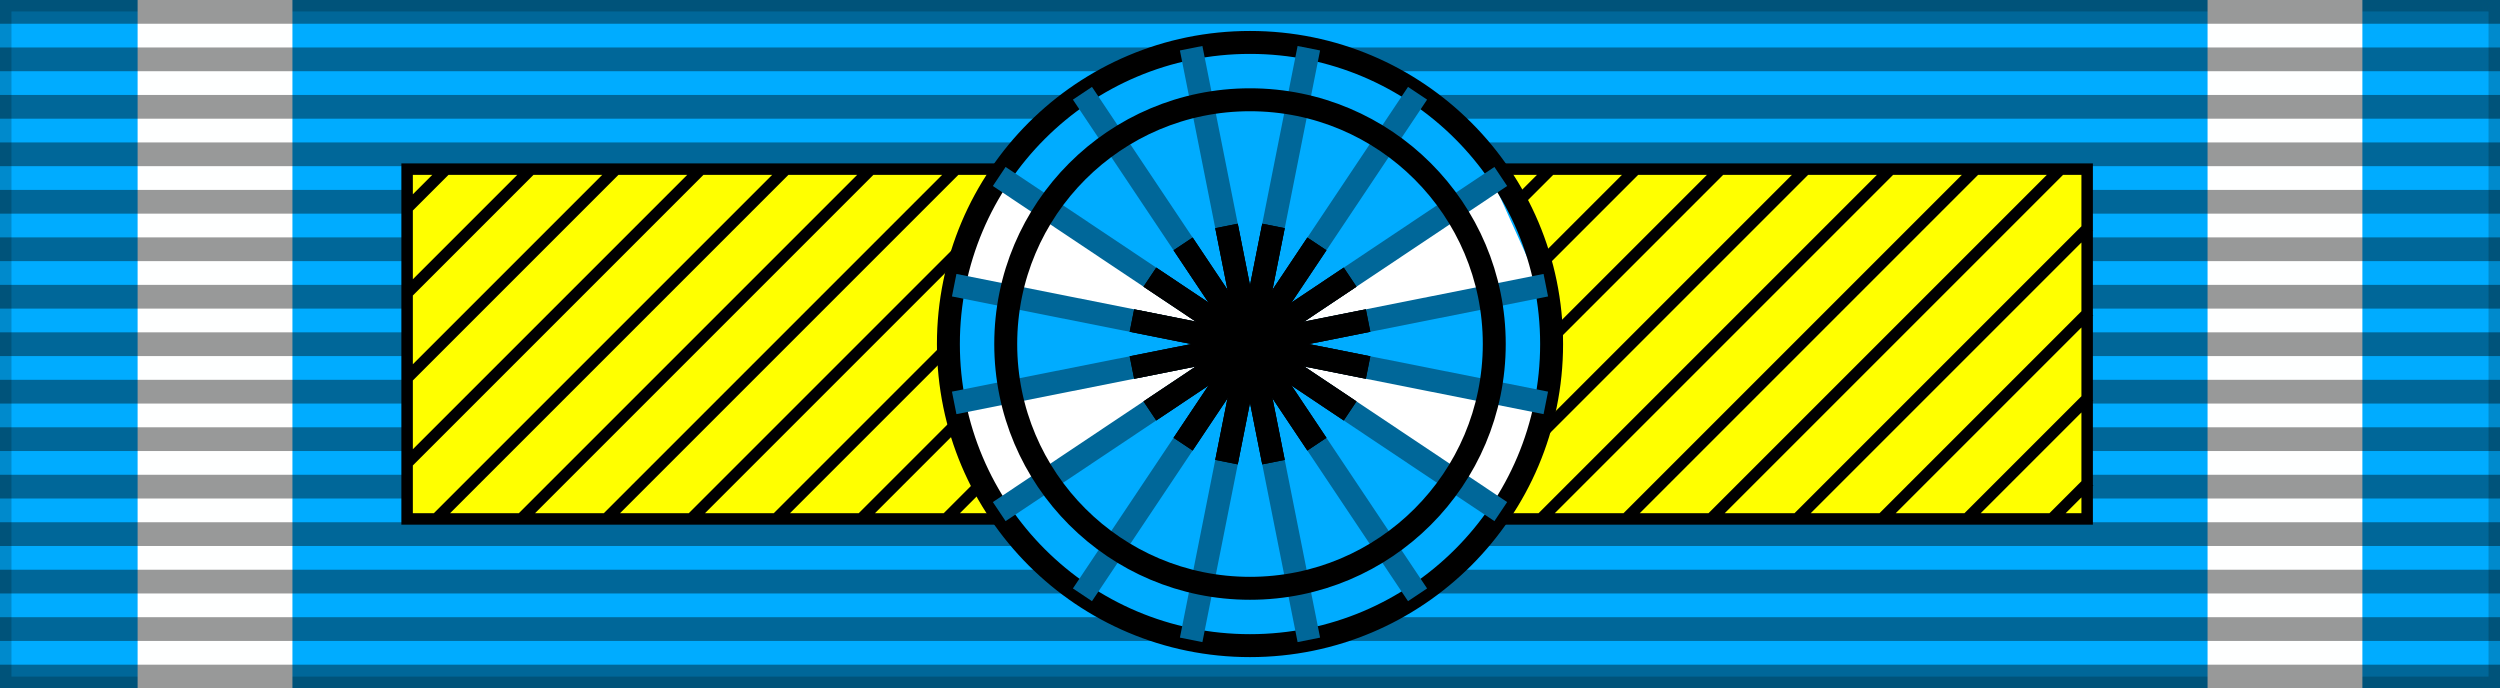
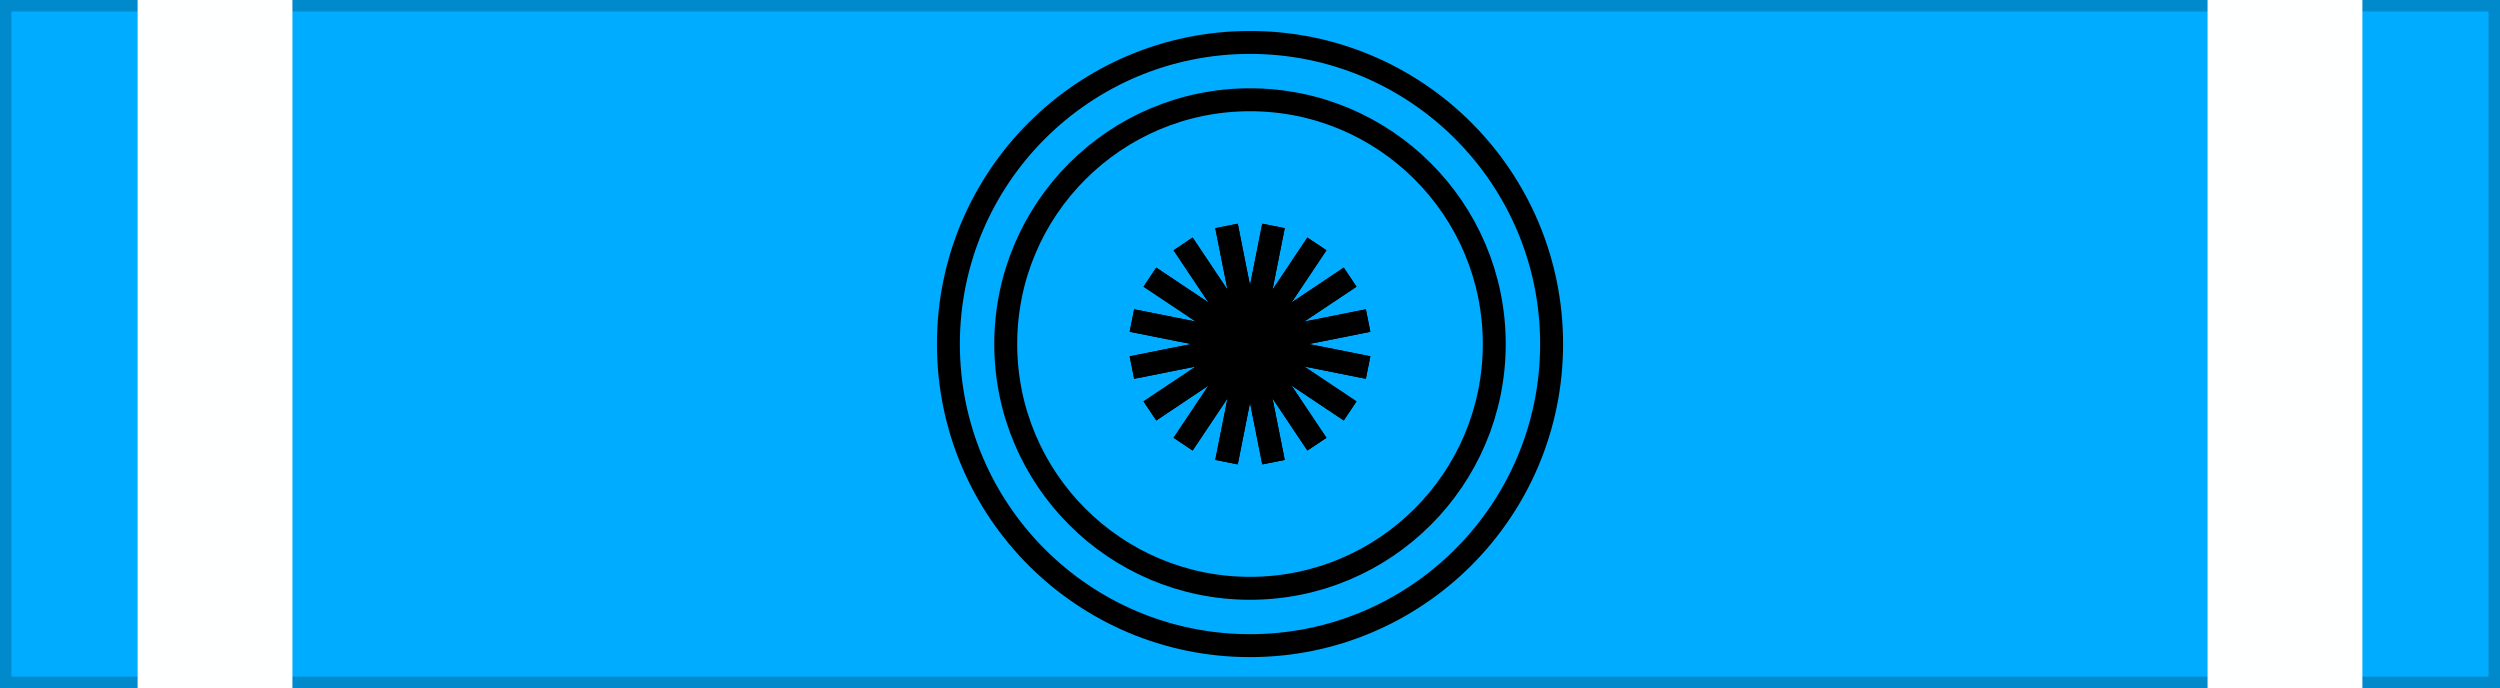
<svg xmlns="http://www.w3.org/2000/svg" xmlns:xlink="http://www.w3.org/1999/xlink" id="svg63" version="1.0" height="60" width="218">
  <rect width="100%" height="100%" fill="#333333" stroke="none" />
  <defs id="defs67" />
  <path style="fill:#00acff;fill-opacity:1" id="path2" stroke-opacity=".2" stroke-width="2" stroke="#000" fill="#fb0400" d="M0,0h218v60H0z" />
  <path id="path4" fill="#feffff" d="M12,0v60h13.5V0h167v60h13.5V0z" />
-   <path id="path6" stroke-dasharray="2.07" stroke-opacity="0.4" stroke-width="218" stroke="#000000" fill="none" d="M 109,0 V 60" />
-   <path id="path8" stroke-width="1" stroke="#000" fill="#ff0" d="M35.5,14.75h146.5v30.5h-146.5zM38.9,14.75l-3.3,3.3m0,7.41l10.7-10.7m7.41,0l-18.1,18.1m0,7.41l25.5-25.5m7.41,0l-30.5,30.5m7.41,0l30.5-30.5m7.41,0l-30.5,30.5m7.41,0l30.5-30.5m7.41,0l-30.5,30.5m7.41,0l30.5-30.5m7.41,0l-30.5,30.5m22.23,0l30.5-30.5m7.41,0l-30.5,30.5m7.41,0l30.5-30.5m7.41,0l-30.5,30.5m7.41,0l30.5-30.5m7.41,0l-30.5,30.5m7.41,0l30.5-30.5m2.5,5l-25.5,25.5m7.41,0l18.1-18.1m0,7.41l-10.7,10.7m7.41,0l3.3-3.3" />
  <circle style="fill:#00acff;fill-opacity:1" r="26.3" id="circle10" fill="#fb0400" cy="30" cx="109" />
-   <path id="path12" fill="#fff" d="M87,15.5l43.5,29l4.5-9.5l-51.5-10zM87,45.5l43.5-29l4.1,9.1l-51.5,10z" />
-   <path id="v1" d="M109,3.7v52.6" />
  <circle id="circle15" stroke-width="2" stroke="#000" fill="none" r="26.3" cy="30" cx="109" />
  <g style="stroke:#006799;stroke-opacity:1" id="g26" opacity="1.0" stroke-width="2" stroke="#990100" fill="none">
    <g style="stroke:#006799;stroke-opacity:1" id="v1c">
      <g style="stroke:#006799;stroke-opacity:1" id="v1b">
        <use style="stroke:#006799;stroke-opacity:1" id="v1a" transform="rotate(11.25 109 30)" xlink:href="#v1" />
        <use style="stroke:#006799;stroke-opacity:1" id="use18" transform="rotate(22.5 109 30)" xlink:href="#v1a" />
      </g>
      <use style="stroke:#006799;stroke-opacity:1" id="use21" transform="rotate(45 109 30)" xlink:href="#v1b" />
    </g>
    <use style="stroke:#006799;stroke-opacity:1" id="use24" transform="rotate(90 109 30)" xlink:href="#v1c" />
  </g>
  <path id="v2" transform="rotate(11.25 109 30)" d="M109,19.5v21" />
  <use id="use29" transform="rotate(22.5 109 30)" opacity=".4" stroke-width="2" stroke="#000" fill="none" xlink:href="#v2" />
  <use id="use31" transform="rotate(45 109 30)" opacity=".4" stroke-width="2" stroke="#000" fill="none" xlink:href="#v2" />
  <use id="use33" transform="rotate(67.5 109 30)" opacity=".4" stroke-width="2" stroke="#000" fill="none" xlink:href="#v2" />
  <use id="use35" transform="rotate(90 109 30)" opacity=".4" stroke-width="2" stroke="#000" fill="none" xlink:href="#v2" />
  <use id="use37" transform="rotate(112.5 109 30)" opacity=".4" stroke-width="2" stroke="#000" fill="none" xlink:href="#v2" />
  <use id="use39" transform="rotate(135 109 30)" opacity=".4" stroke-width="2" stroke="#000" fill="none" xlink:href="#v2" />
  <use id="use41" transform="rotate(157.5 109 30)" opacity=".4" stroke-width="2" stroke="#000" fill="none" xlink:href="#v2" />
  <use id="use43" transform="rotate(180 109 30)" opacity=".4" stroke-width="2" stroke="#000" fill="none" xlink:href="#v2" />
  <use id="use45" transform="rotate(202.5 109 30)" opacity=".4" stroke-width="2" stroke="#000" fill="none" xlink:href="#v2" />
  <use id="use47" transform="rotate(225 109 30)" opacity=".4" stroke-width="2" stroke="#000" fill="none" xlink:href="#v2" />
  <use id="use49" transform="rotate(247.5 109 30)" opacity=".4" stroke-width="2" stroke="#000" fill="none" xlink:href="#v2" />
  <use id="use51" transform="rotate(270 109 30)" opacity=".4" stroke-width="2" stroke="#000" fill="none" xlink:href="#v2" />
  <use id="use53" transform="rotate(292.5 109 30)" opacity=".4" stroke-width="2" stroke="#000" fill="none" xlink:href="#v2" />
  <use id="use55" transform="rotate(315 109 30)" opacity=".4" stroke-width="2" stroke="#000" fill="none" xlink:href="#v2" />
  <use id="use57" transform="rotate(337.5 109 30)" opacity=".4" stroke-width="2" stroke="#000" fill="none" xlink:href="#v2" />
  <use id="use59" transform="rotate(360 109 30)" opacity=".4" stroke-width="2" stroke="#000" fill="none" xlink:href="#v2" />
  <circle id="circle61" stroke-width="2" stroke="#000" fill="none" r="21.3" cy="30" cx="109" />
</svg>